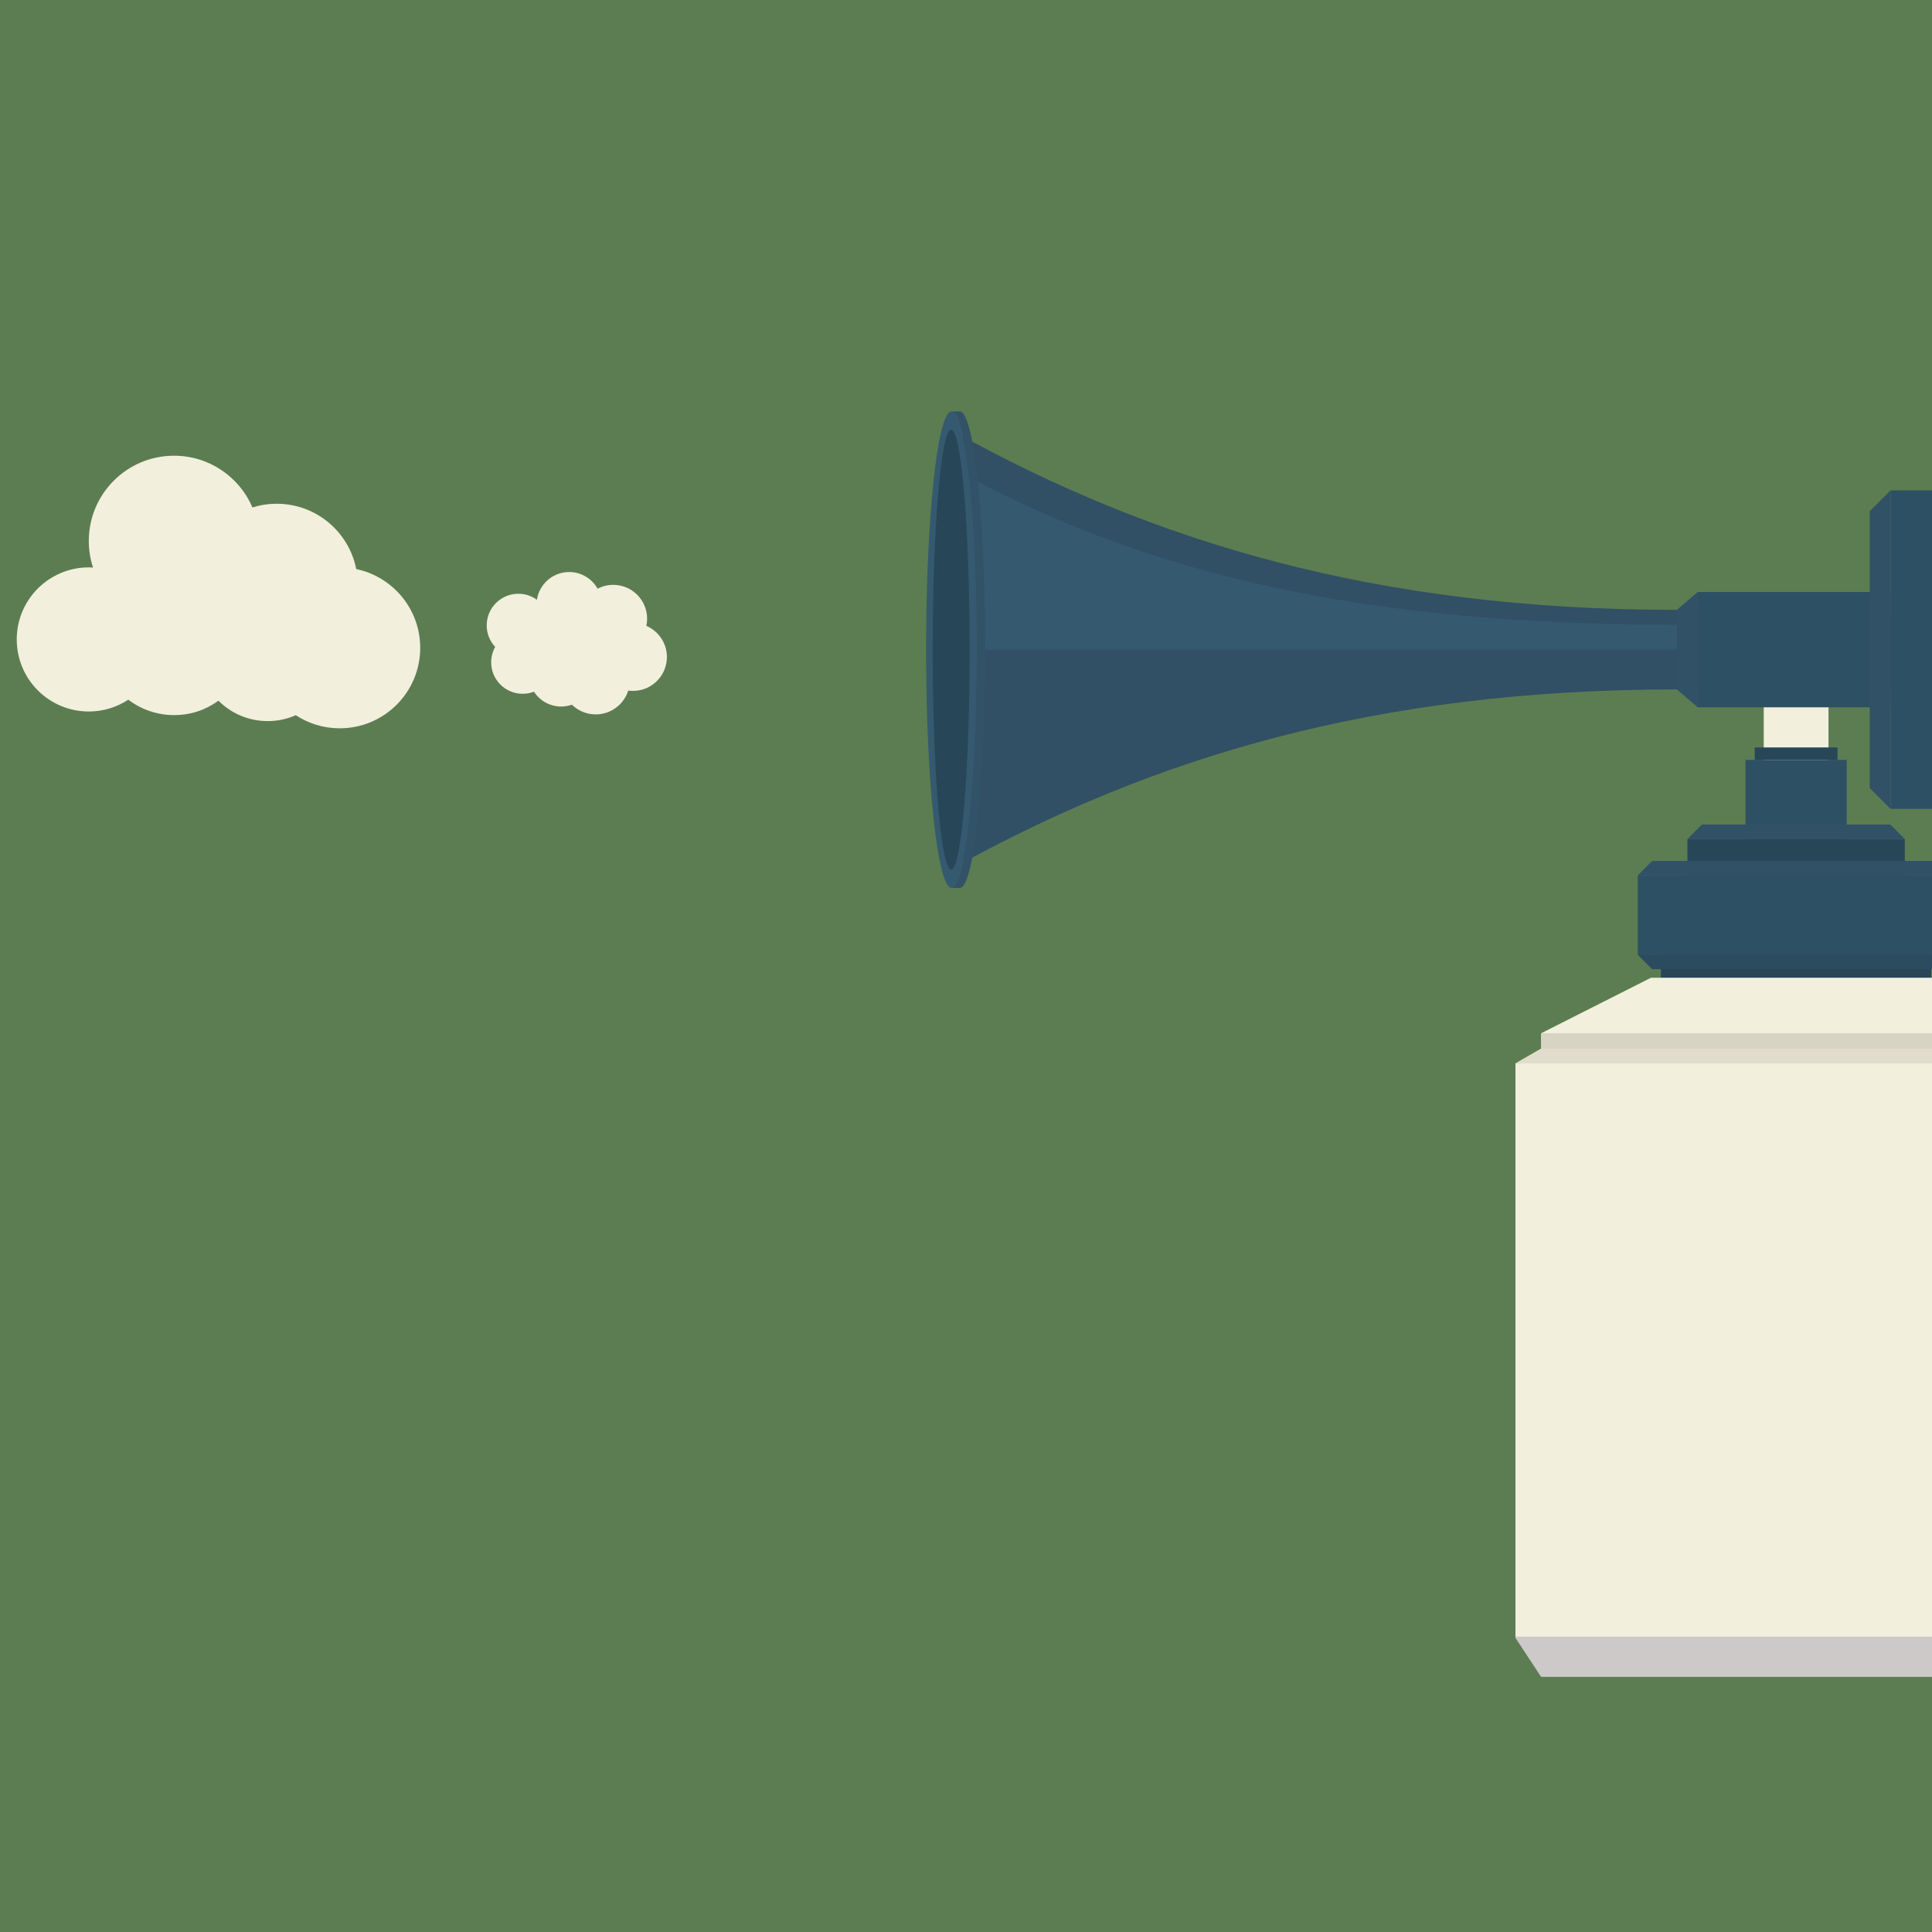
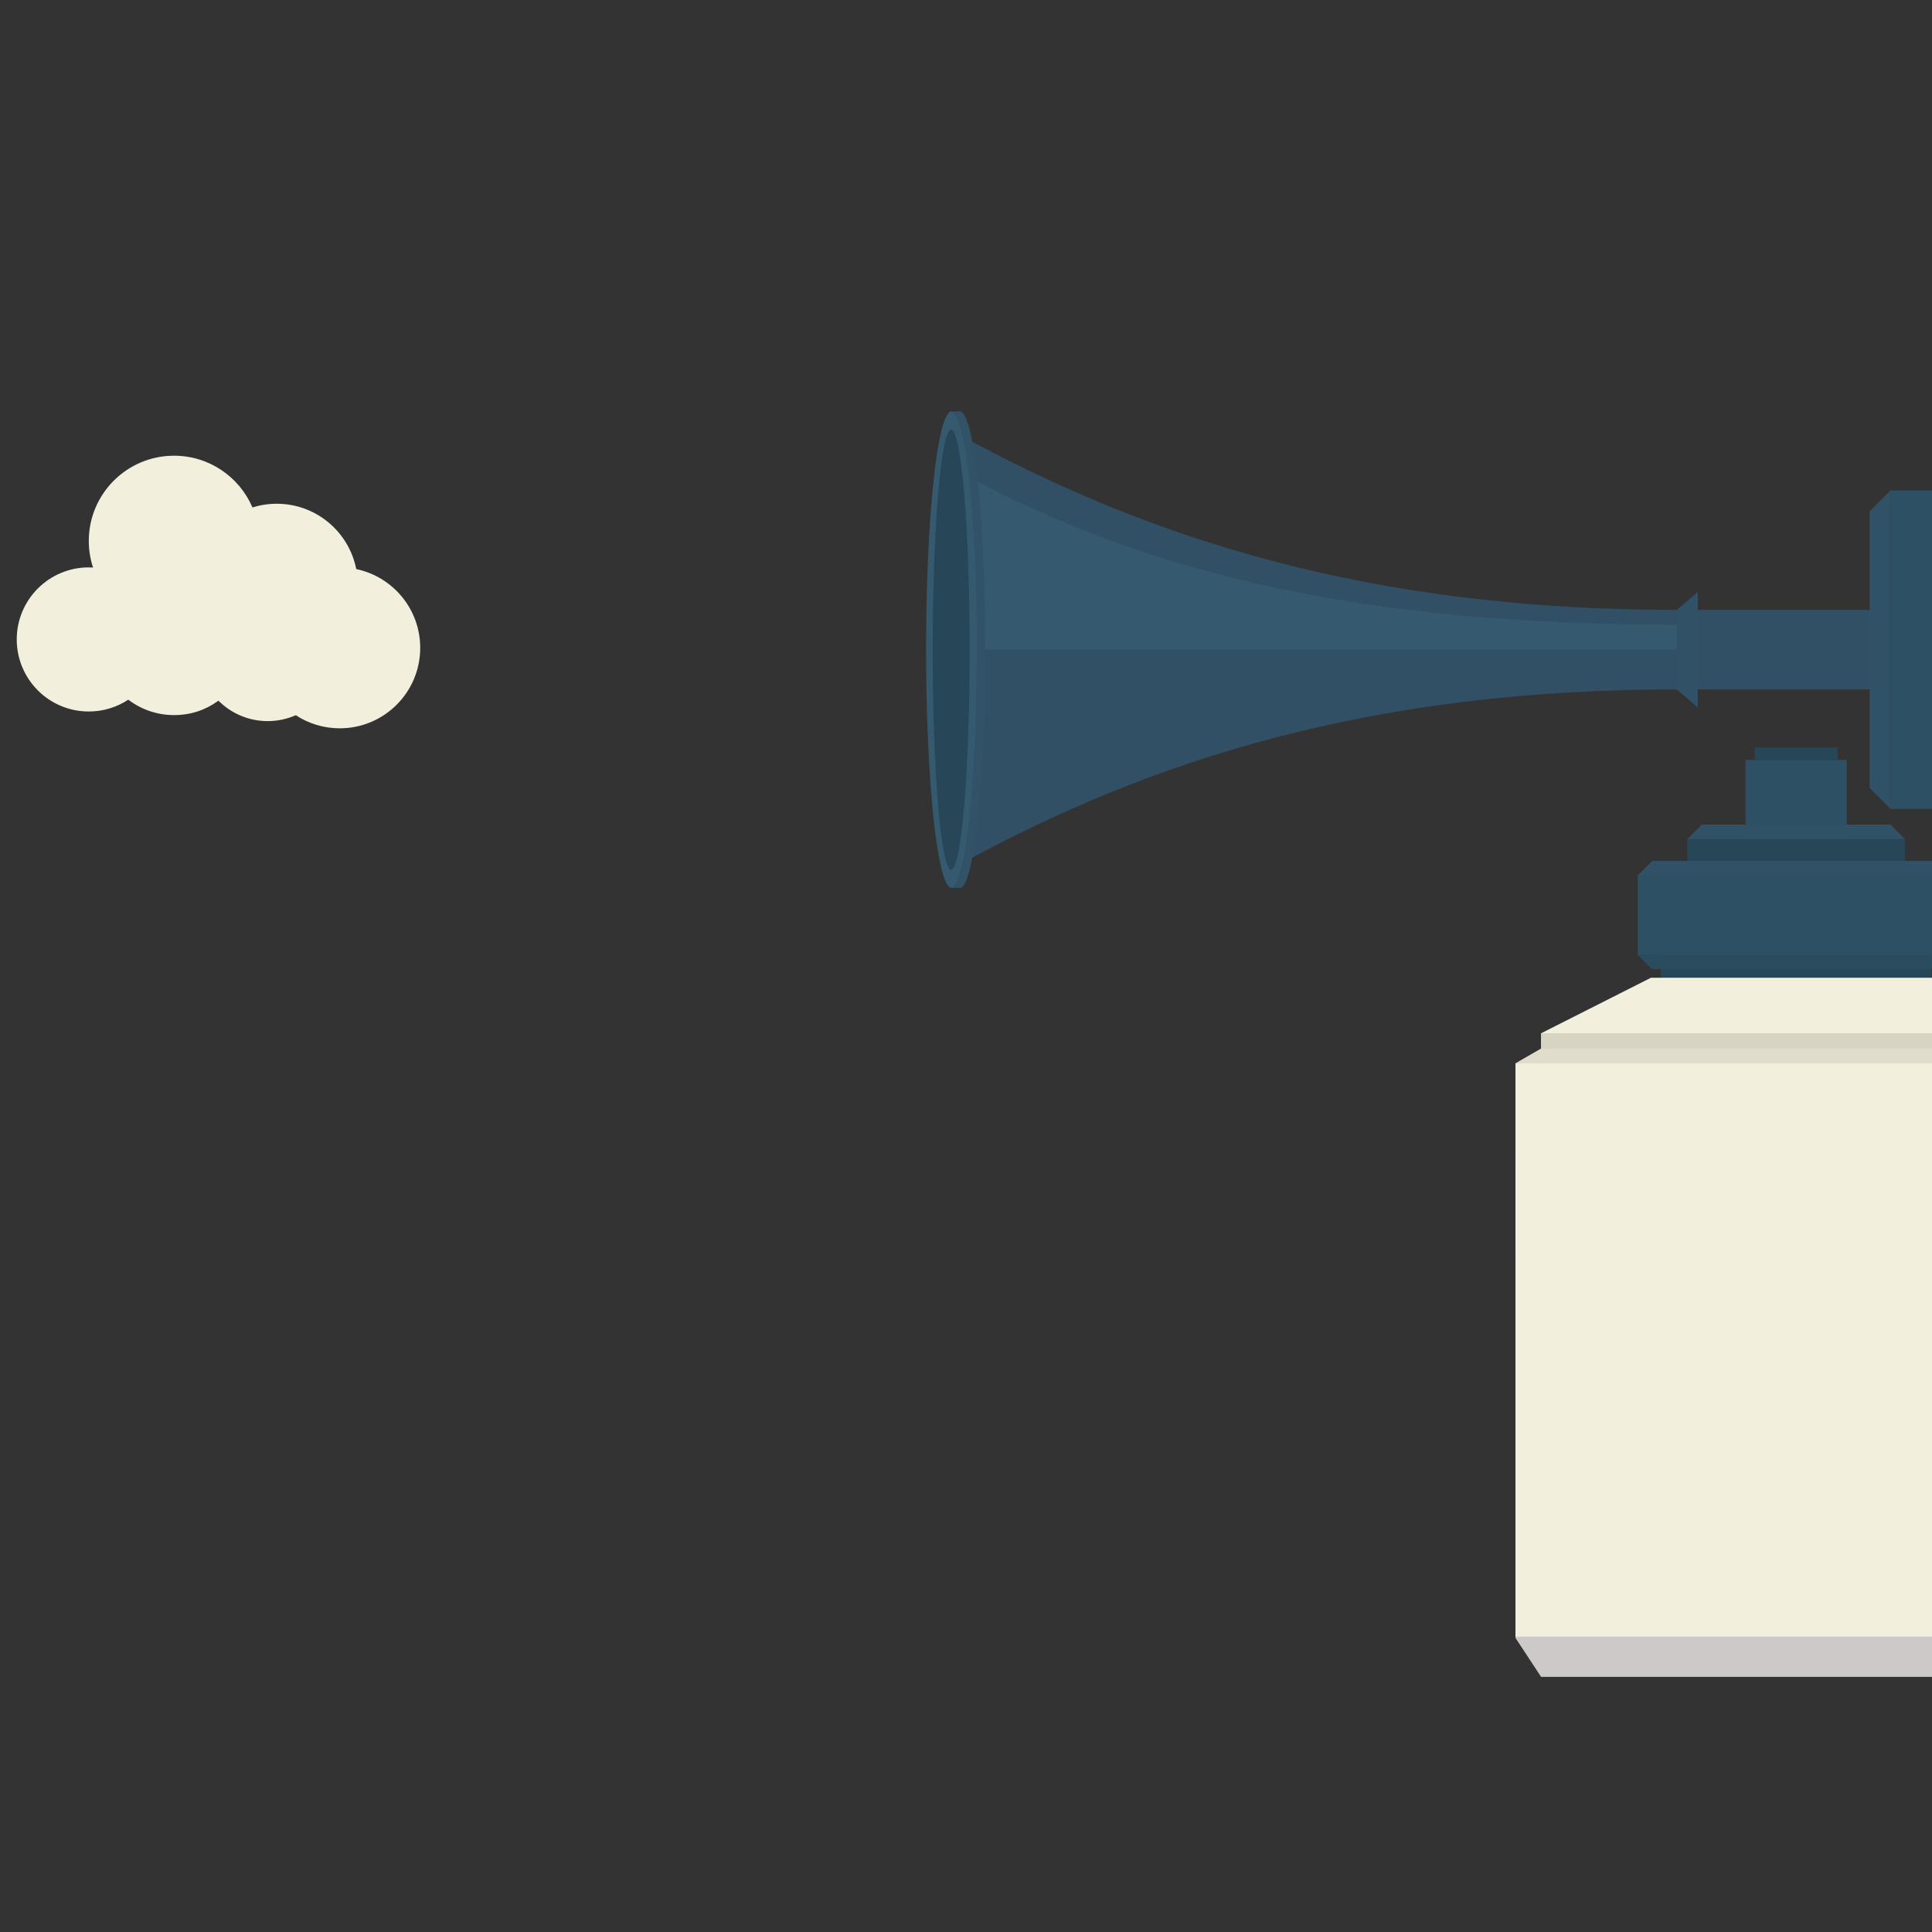
<svg xmlns="http://www.w3.org/2000/svg" id="Clouds_3" viewBox="0 0 2000 2000">
  <rect x="0" y="0" width="2000" height="2000" fill="#333333" stroke="none" />
  <defs>
    <clipPath id="clippath">
      <rect width="2000" height="2000" fill="none" />
    </clipPath>
  </defs>
  <g clip-path="url(#clippath)">
-     <rect x="-2" y="-2" width="2004" height="2004" fill="#5c7d51" />
    <path d="m989.29,447.88v449.28c204.03-112.69,433.68-183.47,746.63-183.47h0s221.23,0,221.23,0v-82.35s-221.23,0-221.23,0c-312.95,0-542.59-70.78-746.63-183.47Zm394.92,224.64h0s0,0,0,0h0Z" fill="#314f65" />
    <path d="m989.29,486.29v186.23s757.43,0,757.43,0v-25.81s-10.8,0-10.8,0c-312.95,0-542.59-47.73-746.63-160.42Z" fill="#355a6f" />
    <ellipse cx="984.94" cy="672.52" rx="26.27" ry="246.62" fill="#355a6f" />
    <ellipse cx="984.64" cy="672.52" rx="19.16" ry="227.77" fill="#274759" />
    <path d="m1011.21,672.52c0-136.21-11.76-246.62-26.27-246.62h8.7c14.51,0,26.27,110.42,26.27,246.62s-11.76,246.62-26.27,246.62h-8.7c14.51,0,26.27-110.42,26.27-246.62Z" fill="#314f65" />
    <g opacity=".25">
      <path d="m1011.21,672.52c0-136.21-11.76-246.62-26.27-246.62h8.7c14.51,0,26.27,110.42,26.27,246.62s-11.76,246.62-26.27,246.62h-8.7c14.51,0,26.27-110.42,26.27-246.62Z" fill="#355a6f" />
    </g>
-     <rect x="1825.83" y="687.1" width="67.03" height="105.6" transform="translate(3718.68 1479.8) rotate(-180)" fill="#f2efdd" />
    <rect x="1719.53" y="956.59" width="279.63" height="93.17" transform="translate(3718.68 2006.34) rotate(-180)" fill="#314f65" />
    <rect x="1719.53" y="956.59" width="279.63" height="93.17" transform="translate(3718.68 2006.34) rotate(-180)" fill="#274759" />
    <rect x="1695.4" y="906.27" width="327.88" height="81.97" transform="translate(3718.68 1894.52) rotate(-180)" fill="#2e5064" />
    <rect x="1746.82" y="868.74" width="225.04" height="37.53" transform="translate(3718.68 1775.02) rotate(-180)" fill="#274759" />
    <rect x="1806.96" y="786.62" width="104.76" height="81.97" transform="translate(3718.68 1655.22) rotate(-180)" fill="#2e5064" />
    <polygon points="1695.4 906.27 2023.29 906.27 2008.36 891.26 1710.32 891.26 1695.4 906.27" fill="#314f65" />
    <polygon points="1695.4 906.27 2023.29 906.27 2008.36 891.26 1710.32 891.26 1695.4 906.27" fill="#355a6f" opacity=".2" />
    <polygon points="1746.82 868.59 1971.86 868.59 1956.94 853.58 1761.75 853.58 1746.82 868.59" fill="#314f65" />
    <polygon points="1746.82 868.59 1971.86 868.59 1956.94 853.58 1761.75 853.58 1746.82 868.59" fill="#355a6f" opacity=".2" />
    <polygon points="1695.4 988.25 2023.29 988.25 2008.36 1003.26 1710.32 1003.26 1695.4 988.25" fill="#314f65" />
    <polygon points="1695.4 988.25 2023.29 988.25 2008.36 1003.26 1710.32 1003.26 1695.4 988.25" fill="#2b4c5f" />
-     <rect x="1757.52" y="612.84" width="199.62" height="119.36" transform="translate(3714.66 1345.04) rotate(-180)" fill="#2e5064" />
    <rect x="1957.14" y="507.67" width="92.48" height="329.71" transform="translate(4006.76 1345.04) rotate(-180)" fill="#2e5064" />
    <polygon points="1757.52 612.84 1757.52 732.2 1735.91 713.7 1735.91 631.34 1757.52 612.84" fill="#314f65" />
    <polygon points="1757.52 612.84 1757.52 732.2 1735.91 713.7 1735.91 631.34 1757.52 612.84" fill="#355a6f" opacity=".2" />
    <polygon points="1935.53 529.28 1935.53 815.77 1957.14 837.37 1957.14 507.67 1935.53 529.28" fill="#314f65" />
    <polygon points="1935.53 529.28 1935.53 815.77 1957.14 837.37 1957.14 507.67 1935.53 529.28" fill="#355a6f" opacity=".2" />
    <rect x="1816.5" y="773.74" width="85.68" height="12.87" transform="translate(3718.68 1560.36) rotate(-180)" fill="#274759" />
    <polygon points="2009.61 1012.16 2123.37 1069.65 1595.31 1069.65 1709.07 1012.16 2009.61 1012.16" fill="#f2efdd" />
    <polygon points="1595.31 1086.11 1595.31 1069.65 2123.37 1069.65 2123.37 1086.11 2149.89 1101.99 2149.91 1695.55 2123.37 1735.87 1595.31 1735.87 1568.81 1695.55 1568.79 1101.99 1595.31 1086.11" fill="#ccc9c8" />
    <rect x="1568.8" y="1100.71" width="581.09" height="593.54" fill="#f2efdd" />
    <polygon points="2149.89 1100.71 2123.37 1085.45 1595.31 1085.45 1568.8 1100.71 2149.89 1100.71" fill="#e1ddcc" />
    <polygon points="2123.37 1085.45 1595.31 1085.45 1595.31 1069.65 2123.37 1069.65 2123.37 1085.45" fill="#d7d4c4" />
  </g>
  <path d="m368.78,589.12c-7.58-38.55-41.55-67.64-82.32-67.64-8.75,0-17.18,1.34-25.12,3.83-13.48-31.49-44.74-53.56-81.17-53.56-48.74,0-88.26,39.52-88.26,88.26,0,9.6,1.55,18.83,4.39,27.49-1.45-.08-2.91-.14-4.39-.14-41.19,0-74.58,33.39-74.58,74.59s33.39,74.59,74.58,74.59c15.11,0,29.15-4.51,40.9-12.23,13.15,10,29.56,15.95,47.36,15.95s33.05-5.54,45.96-14.92c13.05,13.06,31.08,21.14,51,21.14,10.34,0,20.16-2.19,29.04-6.11,13.09,8.57,28.73,13.57,45.54,13.57,46,0,83.29-37.29,83.29-83.29,0-40.15-28.41-73.66-66.23-81.54Z" fill="#f2efdd" />
-   <path d="m669.1,647.88c.51-2.38.79-4.86.79-7.39,0-19.36-15.7-35.06-35.06-35.06-5.85,0-11.36,1.44-16.21,3.98-5.78-10.3-16.79-17.26-29.44-17.26-16.93,0-30.95,12.48-33.37,28.74-5.4-3.92-12.04-6.24-19.23-6.24-18.09,0-32.75,14.66-32.75,32.75,0,8.62,3.34,16.46,8.78,22.3-2.64,4.71-4.15,10.13-4.15,15.91,0,18,14.59,32.59,32.59,32.59,4.13,0,8.08-.78,11.72-2.18,5.94,9.25,16.31,15.38,28.12,15.38,3.91,0,7.66-.68,11.15-1.91,6.36,6.21,15.06,10.04,24.65,10.04,15.8,0,29.17-10.37,33.68-24.68,1.61.23,3.26.35,4.94.35,19.36,0,35.06-15.7,35.06-35.06,0-14.48-8.77-26.9-21.29-32.25Z" fill="#f2efdd" />
</svg>